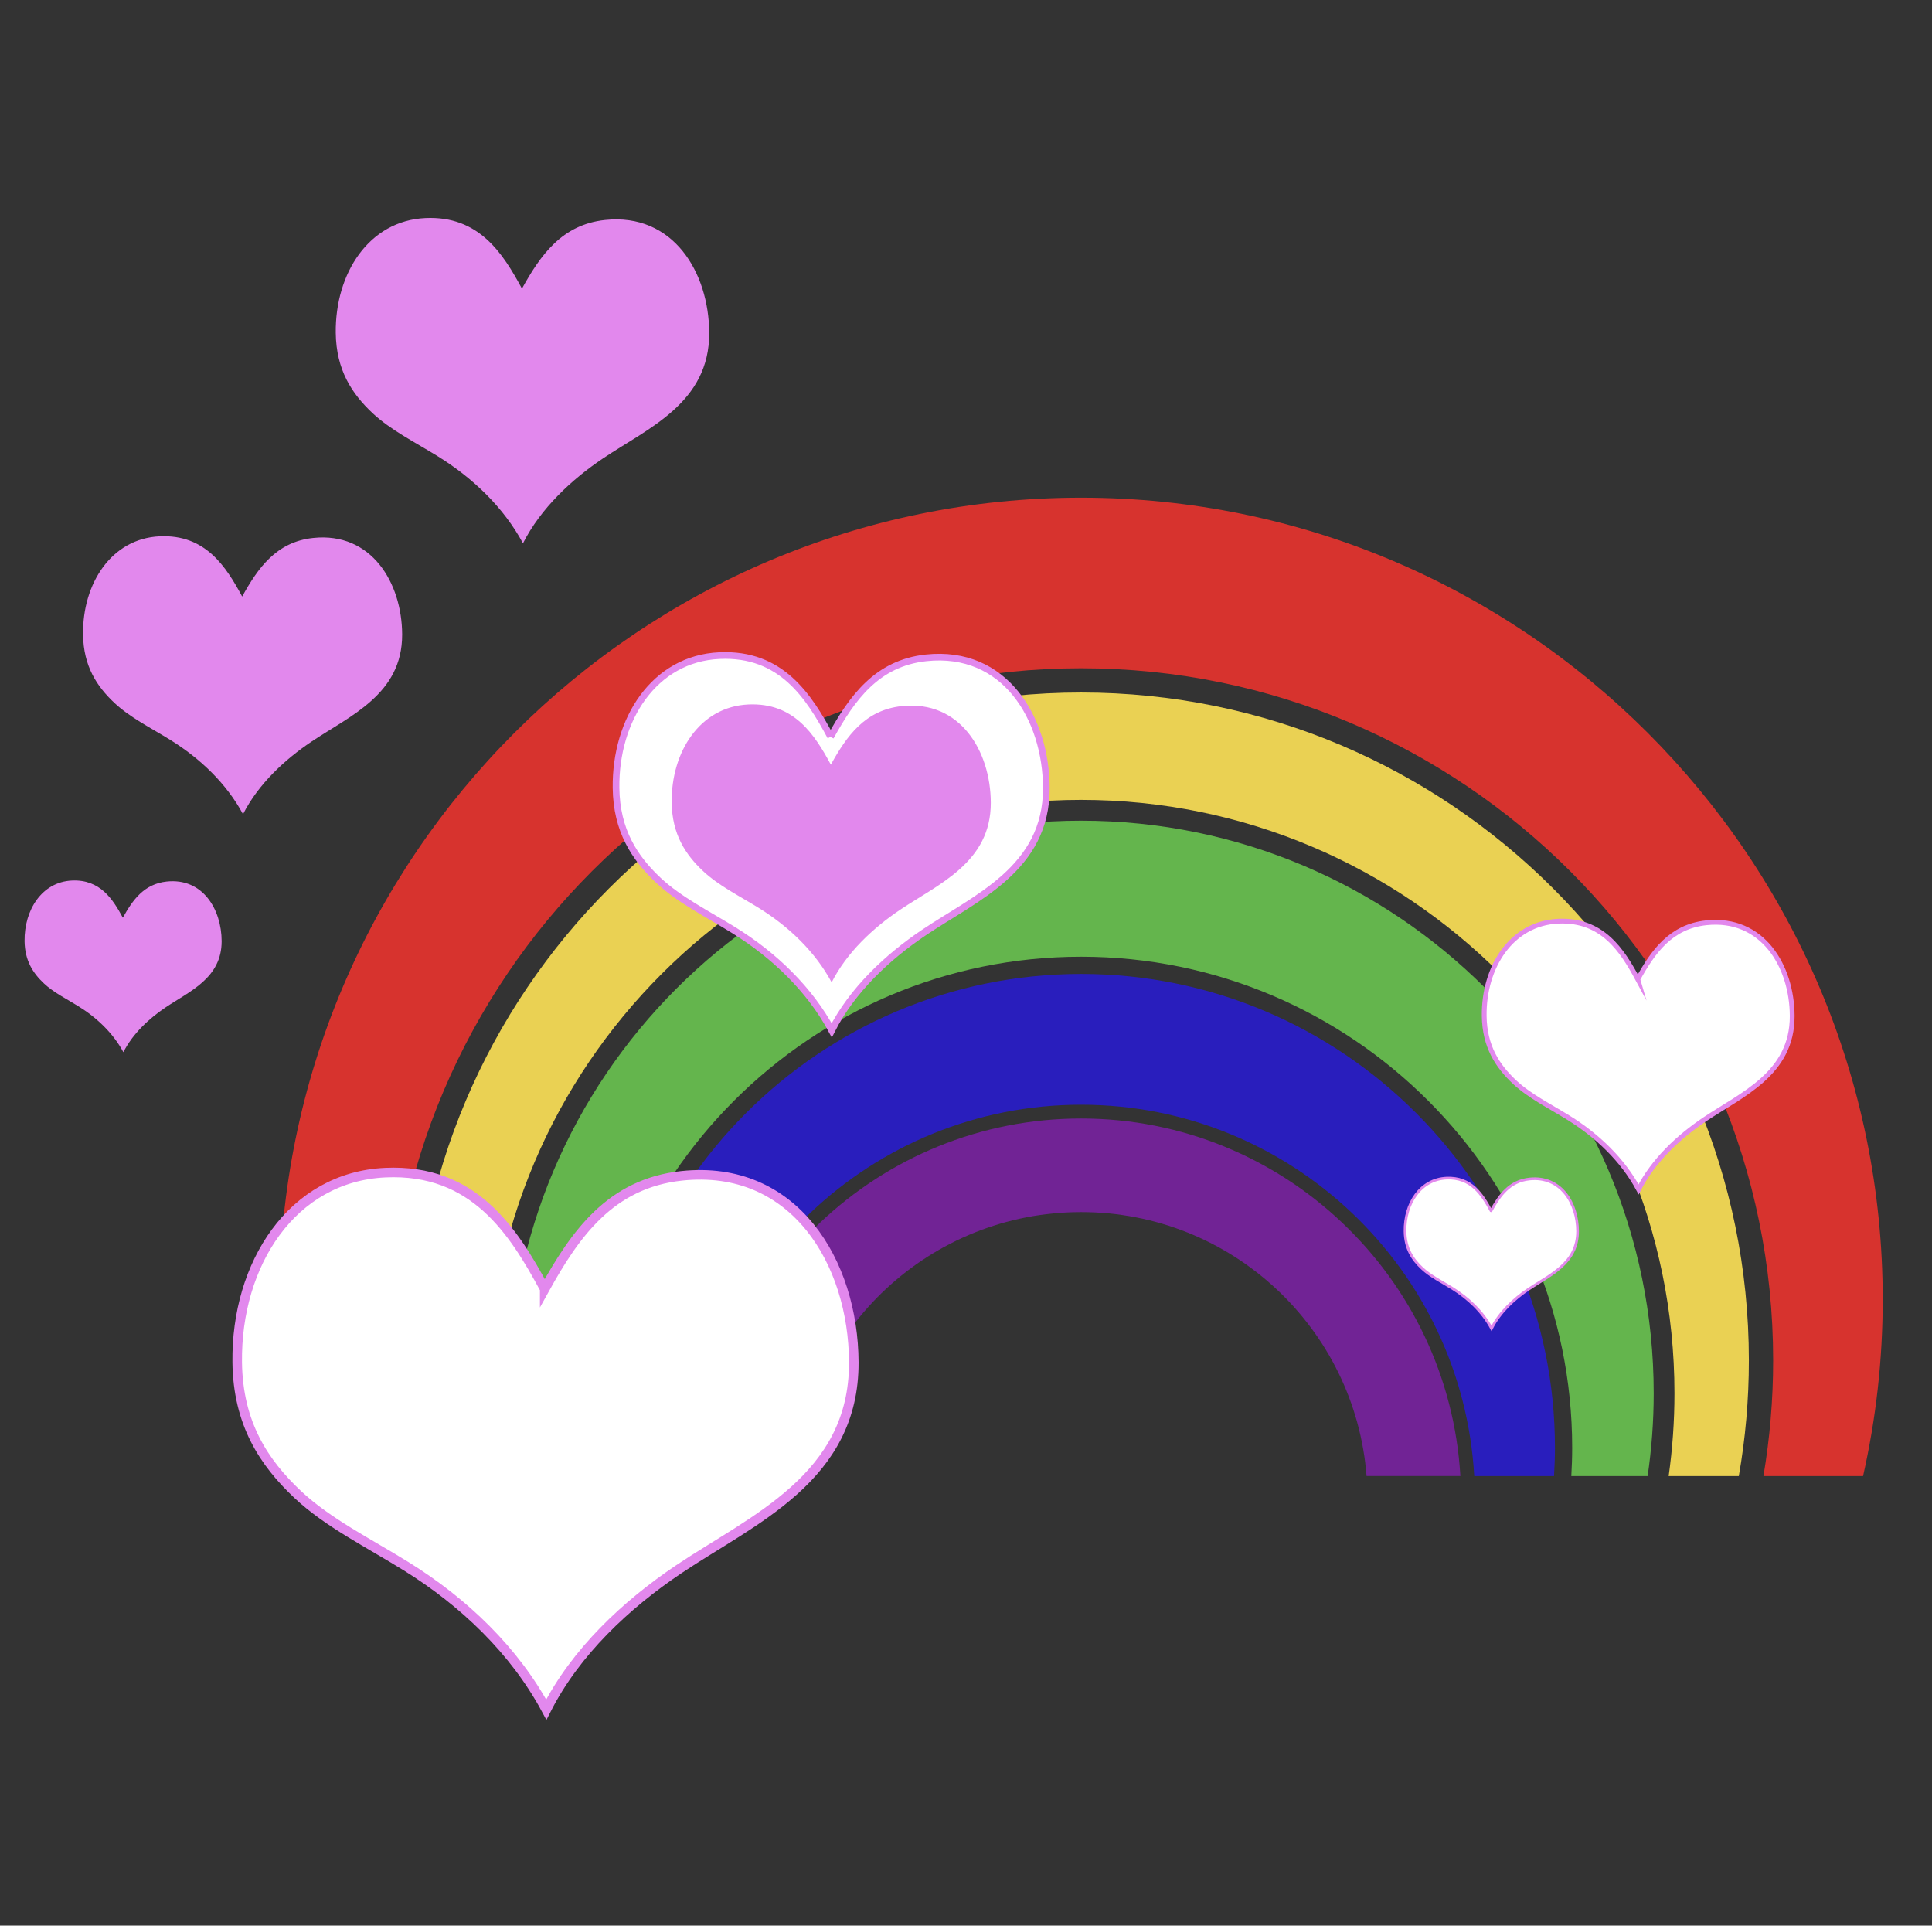
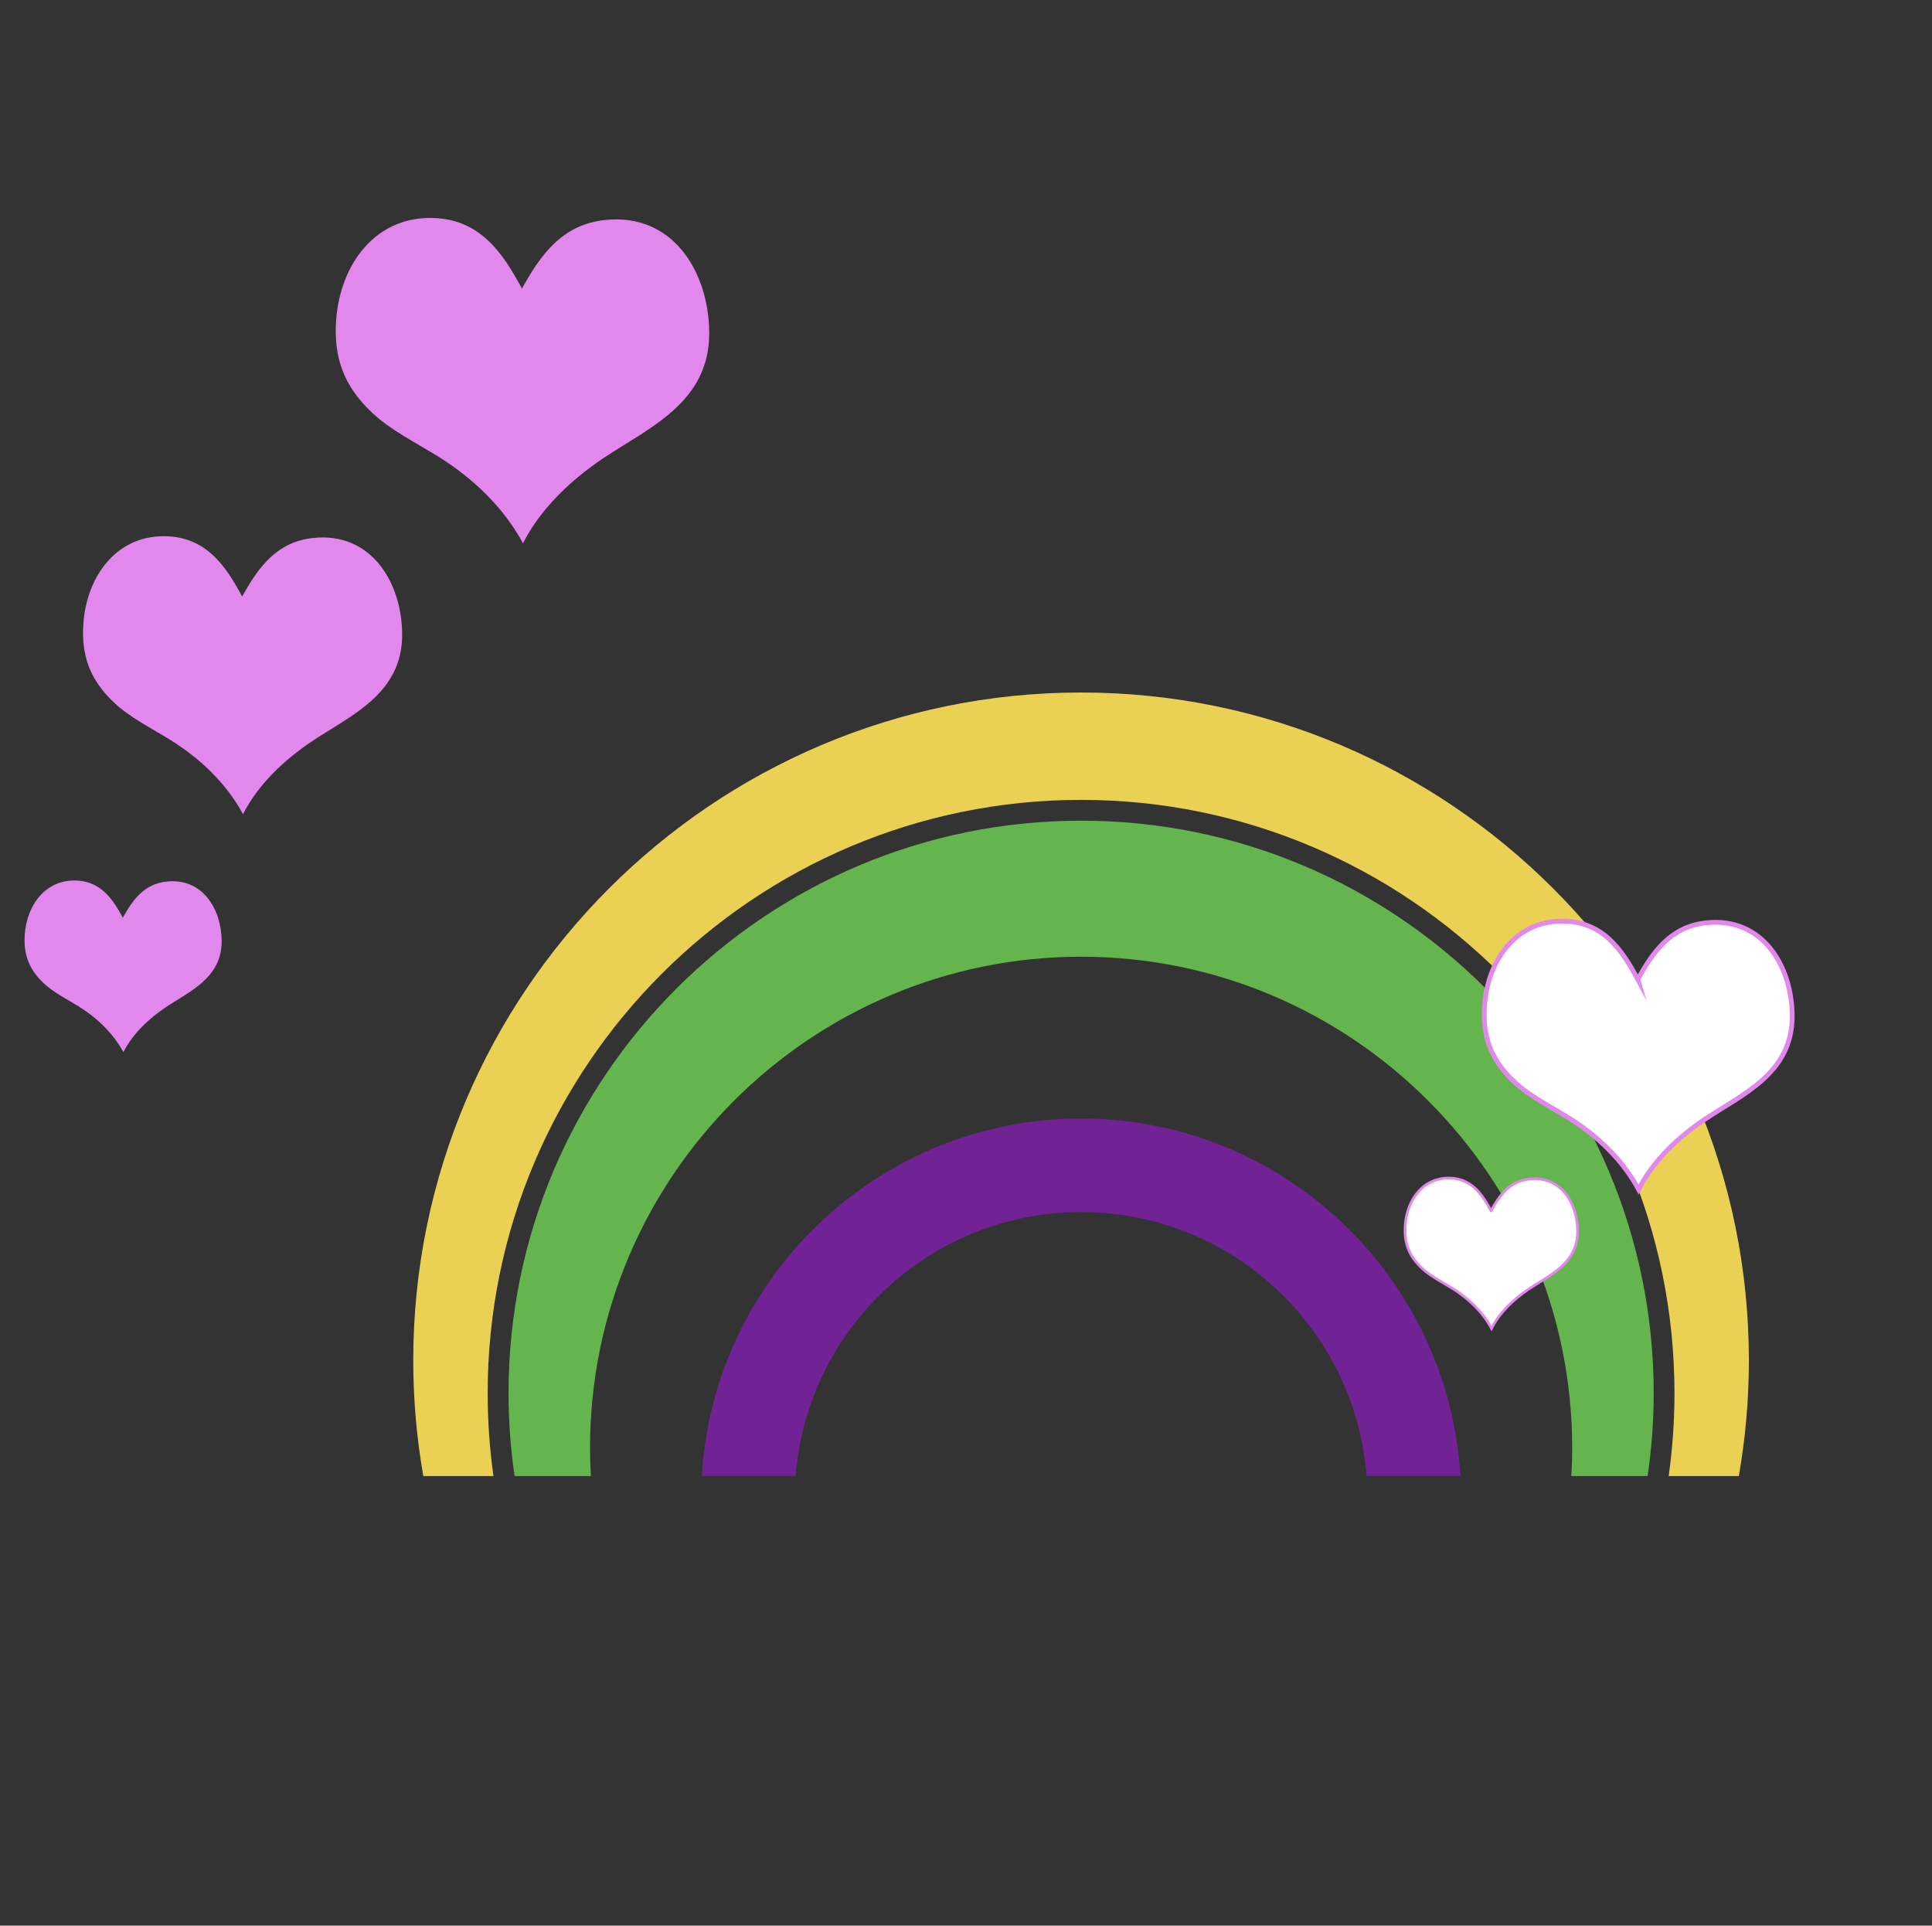
<svg xmlns="http://www.w3.org/2000/svg" enable-background="new 0 0 760.458 757.875" version="1.1" viewBox="0 0 760.46 757.88" xml:space="preserve">
  <rect x="0" y="0" width="760.46" height="757.88" fill="#333333" stroke="none" />
  <g transform="matrix(2.613 0 0 2.613 -122.99 -1269.9)">
    <g>
-       <path d="m105.67 690.9c0-57.484 46.768-104.25 104.25-104.25s104.25 46.768 104.25 104.25c0 5.936-0.506 11.756-1.464 17.424h15.008c1.934-8.564 2.961-17.469 2.961-26.611 0-66.586-54.171-120.76-120.76-120.76s-120.75 54.17-120.75 120.76c0 9.143 1.026 18.047 2.961 26.611h15.008c-0.96-5.67-1.47-11.49-1.47-17.42z" fill="#d7332e" />
      <path d="m209.92 590.3c-55.469 0-100.6 45.127-100.6 100.6 0 5.941 0.521 11.764 1.514 17.424h10.568c-0.572-4.074-0.874-8.234-0.874-12.465 0-49.289 40.099-89.387 89.388-89.387s89.388 40.098 89.388 89.387c0 4.23-0.302 8.391-0.874 12.465h10.567c0.993-5.66 1.515-11.482 1.515-17.424 0-55.47-45.13-100.6-100.6-100.6z" fill="#ead153" />
      <path d="m135.95 704.07c0-40.789 33.184-73.973 73.973-73.973s73.973 33.184 73.973 73.973c0 1.43-0.051 2.846-0.131 4.254h11.498c0.593-4.072 0.913-8.23 0.913-12.465 0-47.561-38.692-86.252-86.253-86.252s-86.253 38.691-86.253 86.252c0 4.234 0.32 8.393 0.913 12.465h11.498c-0.08-1.41-0.13-2.82-0.13-4.25z" fill="#64b54d" />
-       <path d="m209.92 632.69c-39.358 0-71.379 32.021-71.379 71.379 0 1.43 0.055 2.846 0.139 4.254h12.02c1.764-31.139 27.647-55.934 59.221-55.934s57.457 24.795 59.221 55.934h12.02c0.084-1.408 0.139-2.824 0.139-4.254 0-39.36-32.02-71.38-71.38-71.38z" fill="#291ebd" />
      <path d="m209.92 668.56c22.689 0 41.274 17.516 43.004 39.76h14.131c-1.761-29.99-26.709-53.854-57.135-53.854s-55.374 23.863-57.135 53.854h14.131c1.74-22.24 20.32-39.76 43.01-39.76z" fill="#712395" />
    </g>
-     <path d="m129.12 680.14c4.593-8.297 9.937-15.898 20.641-17.039 16.979-1.809 25.859 13.035 25.92 28.08 0.069 17.436-15.229 23.688-26.4 31.199-7.916 5.324-15.518 12.436-19.92 21.121-4.757-8.859-12.385-16.178-21.12-21.6-5.599-3.477-11.776-6.529-16.319-10.801-5.113-4.809-9.008-10.709-9.12-19.92-0.18-14.787 8.229-27.914 22.319-28.561 13.34-0.61 19.3 8.8 24 17.52z" fill="#fff" stroke="#e288ed" stroke-miterlimit="10" stroke-width="1.44" />
-     <path d="m172.19 596.97c3.205-5.79 6.934-11.096 14.404-11.892 11.85-1.262 18.047 9.097 18.09 19.596 0.047 12.168-10.629 16.531-18.424 21.773-5.525 3.715-10.83 8.678-13.902 14.738-3.32-6.182-8.643-11.289-14.738-15.072-3.906-2.427-8.219-4.557-11.389-7.538-3.568-3.354-6.287-7.473-6.365-13.901-0.125-10.318 5.743-19.479 15.576-19.93 9.32-0.43 13.47 6.13 16.75 12.22z" fill="#fff" stroke="#e288ed" stroke-miterlimit="10" stroke-width="1.005" />
-     <path d="m172.22 601.17c2.377-4.294 5.143-8.229 10.684-8.818 8.787-0.937 13.383 6.746 13.414 14.531 0.035 9.024-7.881 12.26-13.664 16.147-4.096 2.755-8.029 6.436-10.309 10.931-2.463-4.585-6.408-8.373-10.93-11.179-2.898-1.8-6.096-3.378-8.447-5.59-2.646-2.487-4.661-5.542-4.719-10.31-0.094-7.652 4.258-14.445 11.551-14.779 6.91-0.31 9.99 4.56 12.43 9.07z" fill="#e288ed" />
    <path d="m83.55 575.84c2.377-4.293 5.143-8.229 10.684-8.818 8.787-0.936 13.383 6.746 13.414 14.532 0.035 9.024-7.881 12.259-13.664 16.147-4.097 2.754-8.03 6.436-10.309 10.93-2.463-4.584-6.409-8.372-10.931-11.178-2.897-1.8-6.095-3.379-8.446-5.59-2.646-2.488-4.662-5.542-4.72-10.31-0.093-7.653 4.259-14.446 11.552-14.78 6.901-0.31 9.983 4.56 12.418 9.07z" fill="#e288ed" />
    <path d="m125.7 529.45c2.782-5.025 6.019-9.631 12.503-10.32 10.283-1.096 15.662 7.895 15.699 17.007 0.041 10.562-9.224 14.348-15.992 18.897-4.793 3.225-9.397 7.531-12.063 12.793-2.883-5.366-7.501-9.799-12.793-13.084-3.391-2.105-7.133-3.953-9.885-6.541-3.097-2.912-5.456-6.486-5.523-12.065-0.108-8.956 4.983-16.907 13.519-17.298 8.06-0.37 11.67 5.33 14.52 10.61z" fill="#e288ed" />
    <path d="m65.574 624.22c1.468-2.651 3.177-5.082 6.599-5.446 5.426-0.578 8.265 4.167 8.284 8.976 0.021 5.573-4.868 7.571-8.439 9.973-2.53 1.701-4.959 3.975-6.366 6.75-1.521-2.831-3.959-5.17-6.751-6.903-1.79-1.111-3.765-2.087-5.216-3.452-1.635-1.537-2.879-3.423-2.916-6.367-0.057-4.727 2.631-8.922 7.135-9.129 4.263-0.19 6.167 2.82 7.67 5.6z" fill="#e288ed" />
    <path d="m293.78 633.5c2.295-4.145 4.963-7.941 10.311-8.512 8.481-0.903 12.917 6.512 12.947 14.026 0.034 8.71-7.606 11.832-13.187 15.585-3.955 2.658-7.752 6.211-9.95 10.549-2.377-4.424-6.187-8.08-10.551-10.789-2.796-1.736-5.882-3.26-8.151-5.395-2.554-2.401-4.499-5.349-4.556-9.95-0.09-7.386 4.111-13.942 11.149-14.266 6.66-0.3 9.64 4.4 11.99 8.76z" fill="#fff" stroke="#e288ed" stroke-miterlimit="10" stroke-width=".719" />
    <path d="m271.68 668.35c1.286-2.322 2.781-4.449 5.777-4.77 4.753-0.506 7.238 3.648 7.255 7.859 0.02 4.881-4.262 6.631-7.389 8.733-2.217 1.489-4.344 3.479-5.575 5.911-1.332-2.479-3.467-4.527-5.912-6.045-1.567-0.974-3.296-1.828-4.567-3.023-1.432-1.346-2.521-2.997-2.553-5.576-0.051-4.139 2.304-7.812 6.247-7.993 3.71-0.17 5.38 2.46 6.7 4.9z" fill="#fff" stroke="#e288ed" stroke-miterlimit="10" stroke-width=".403" />
  </g>
</svg>